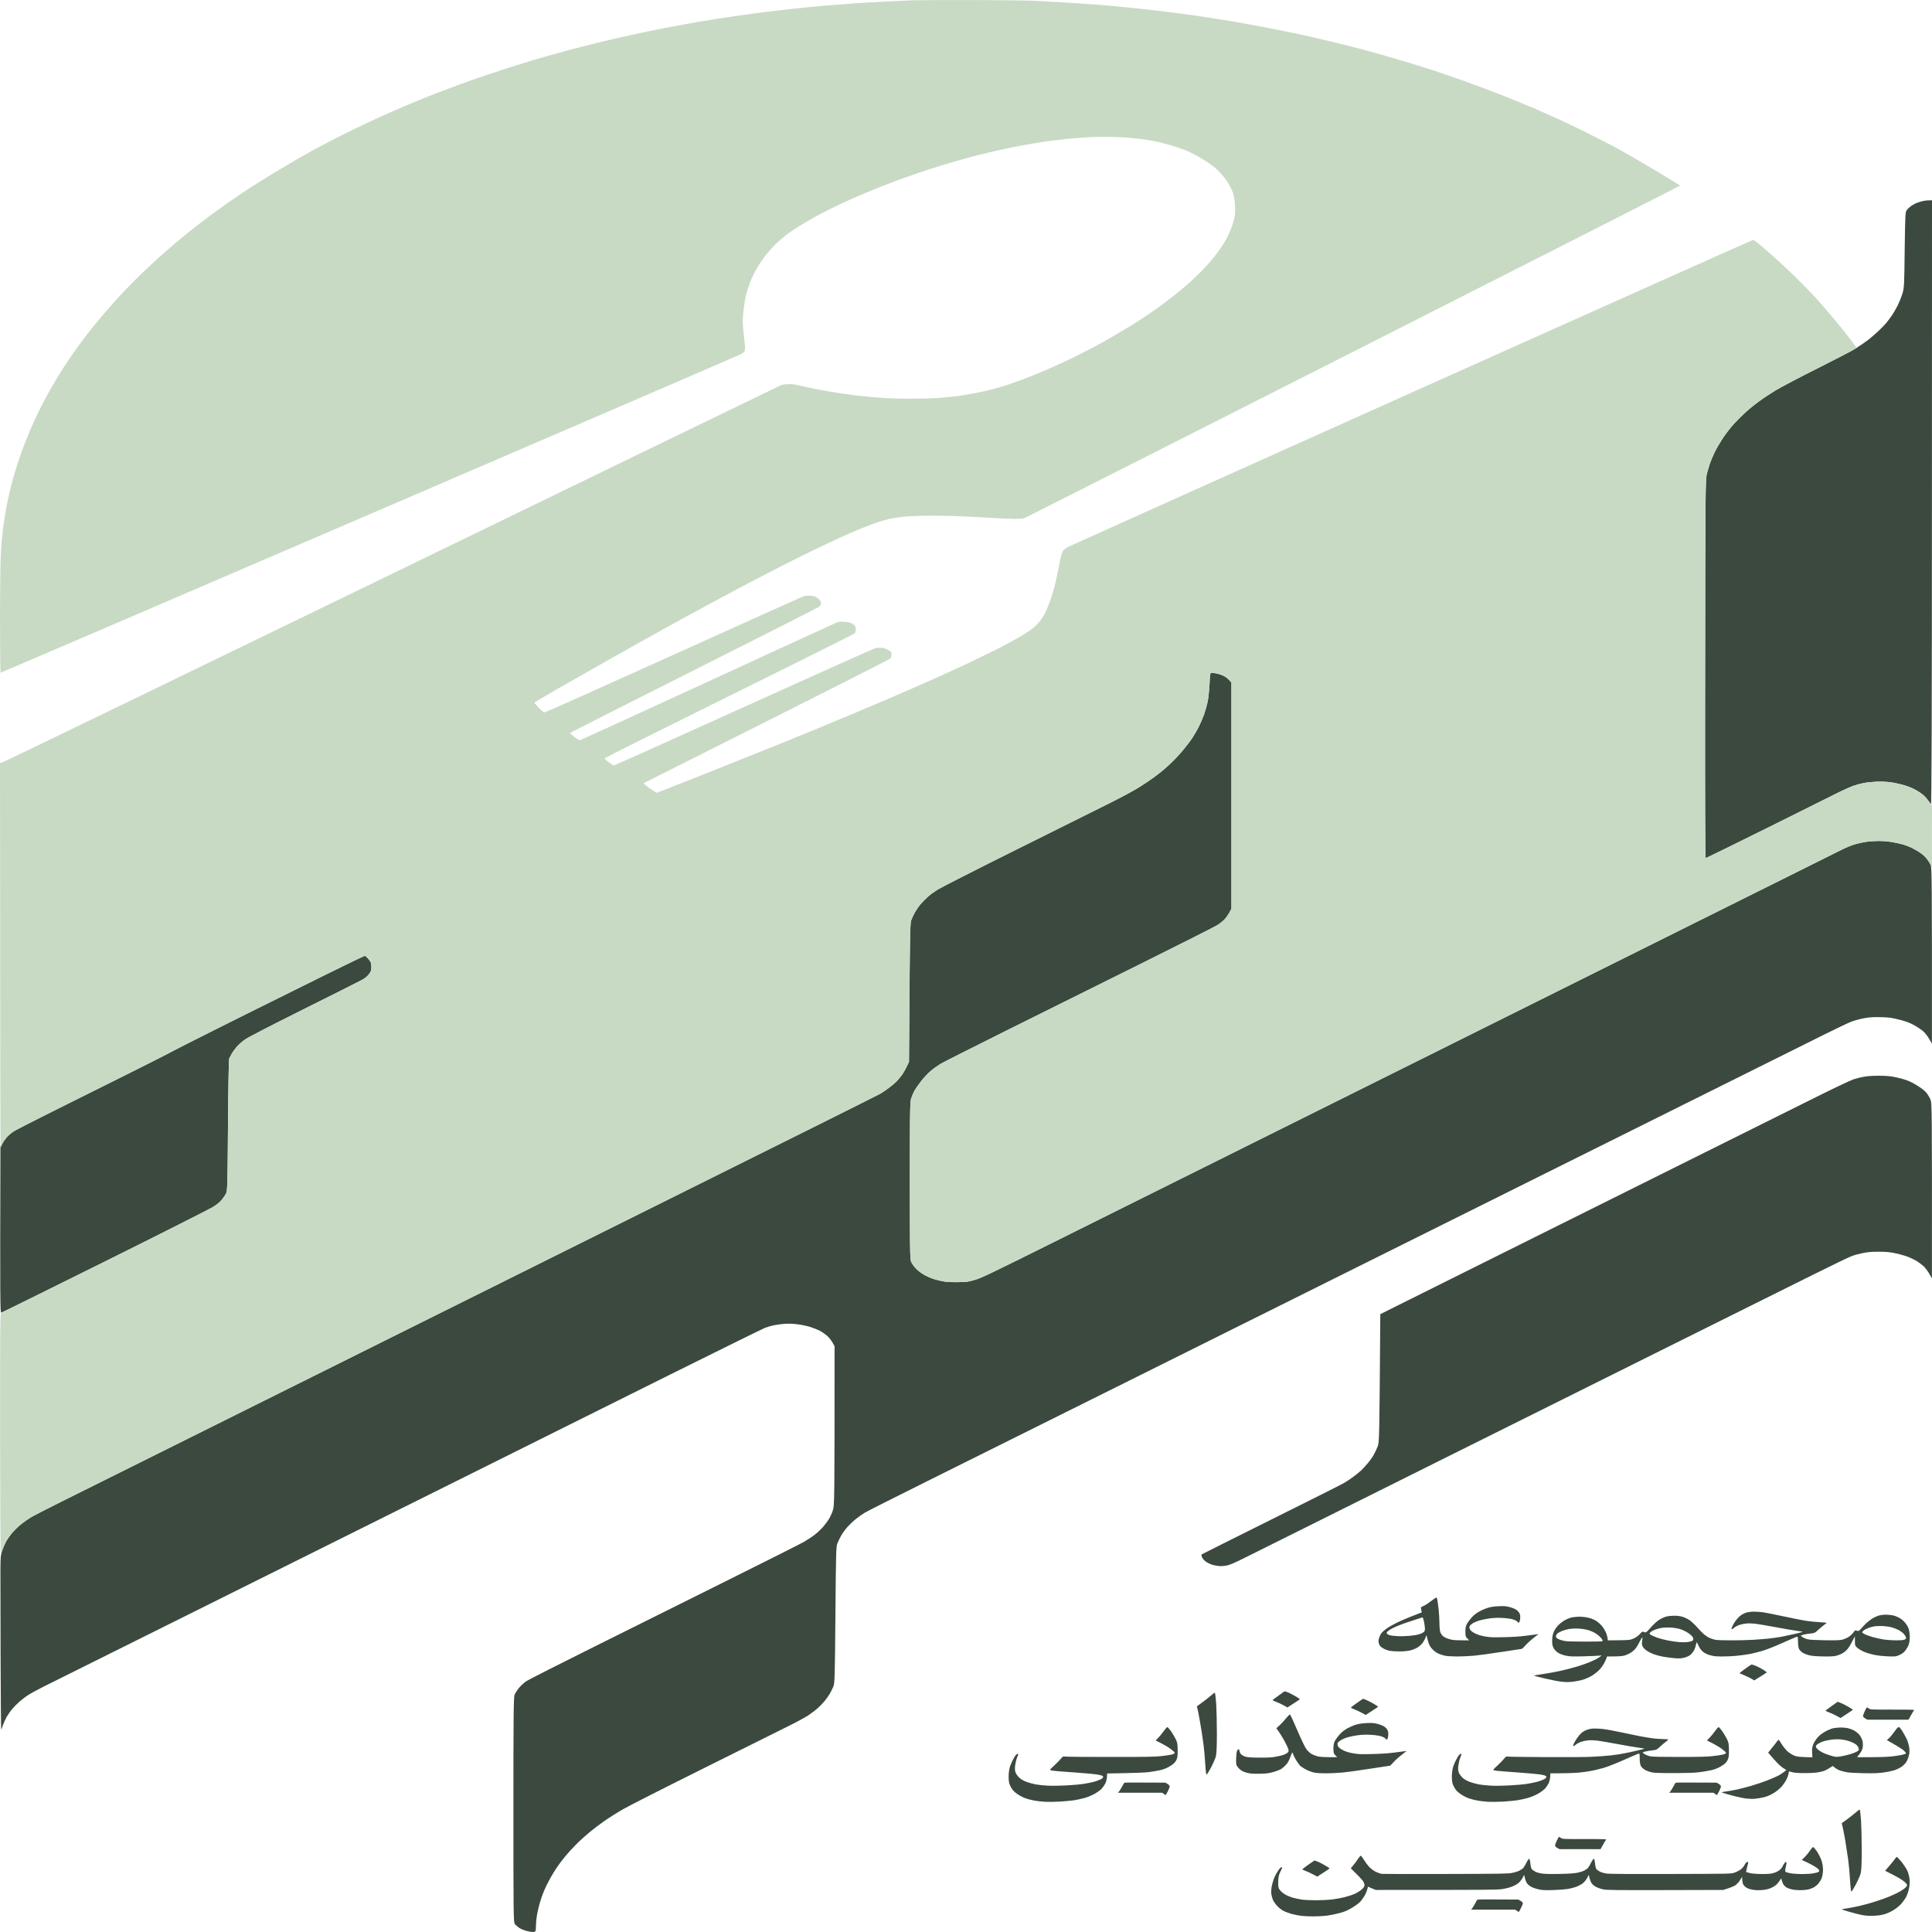
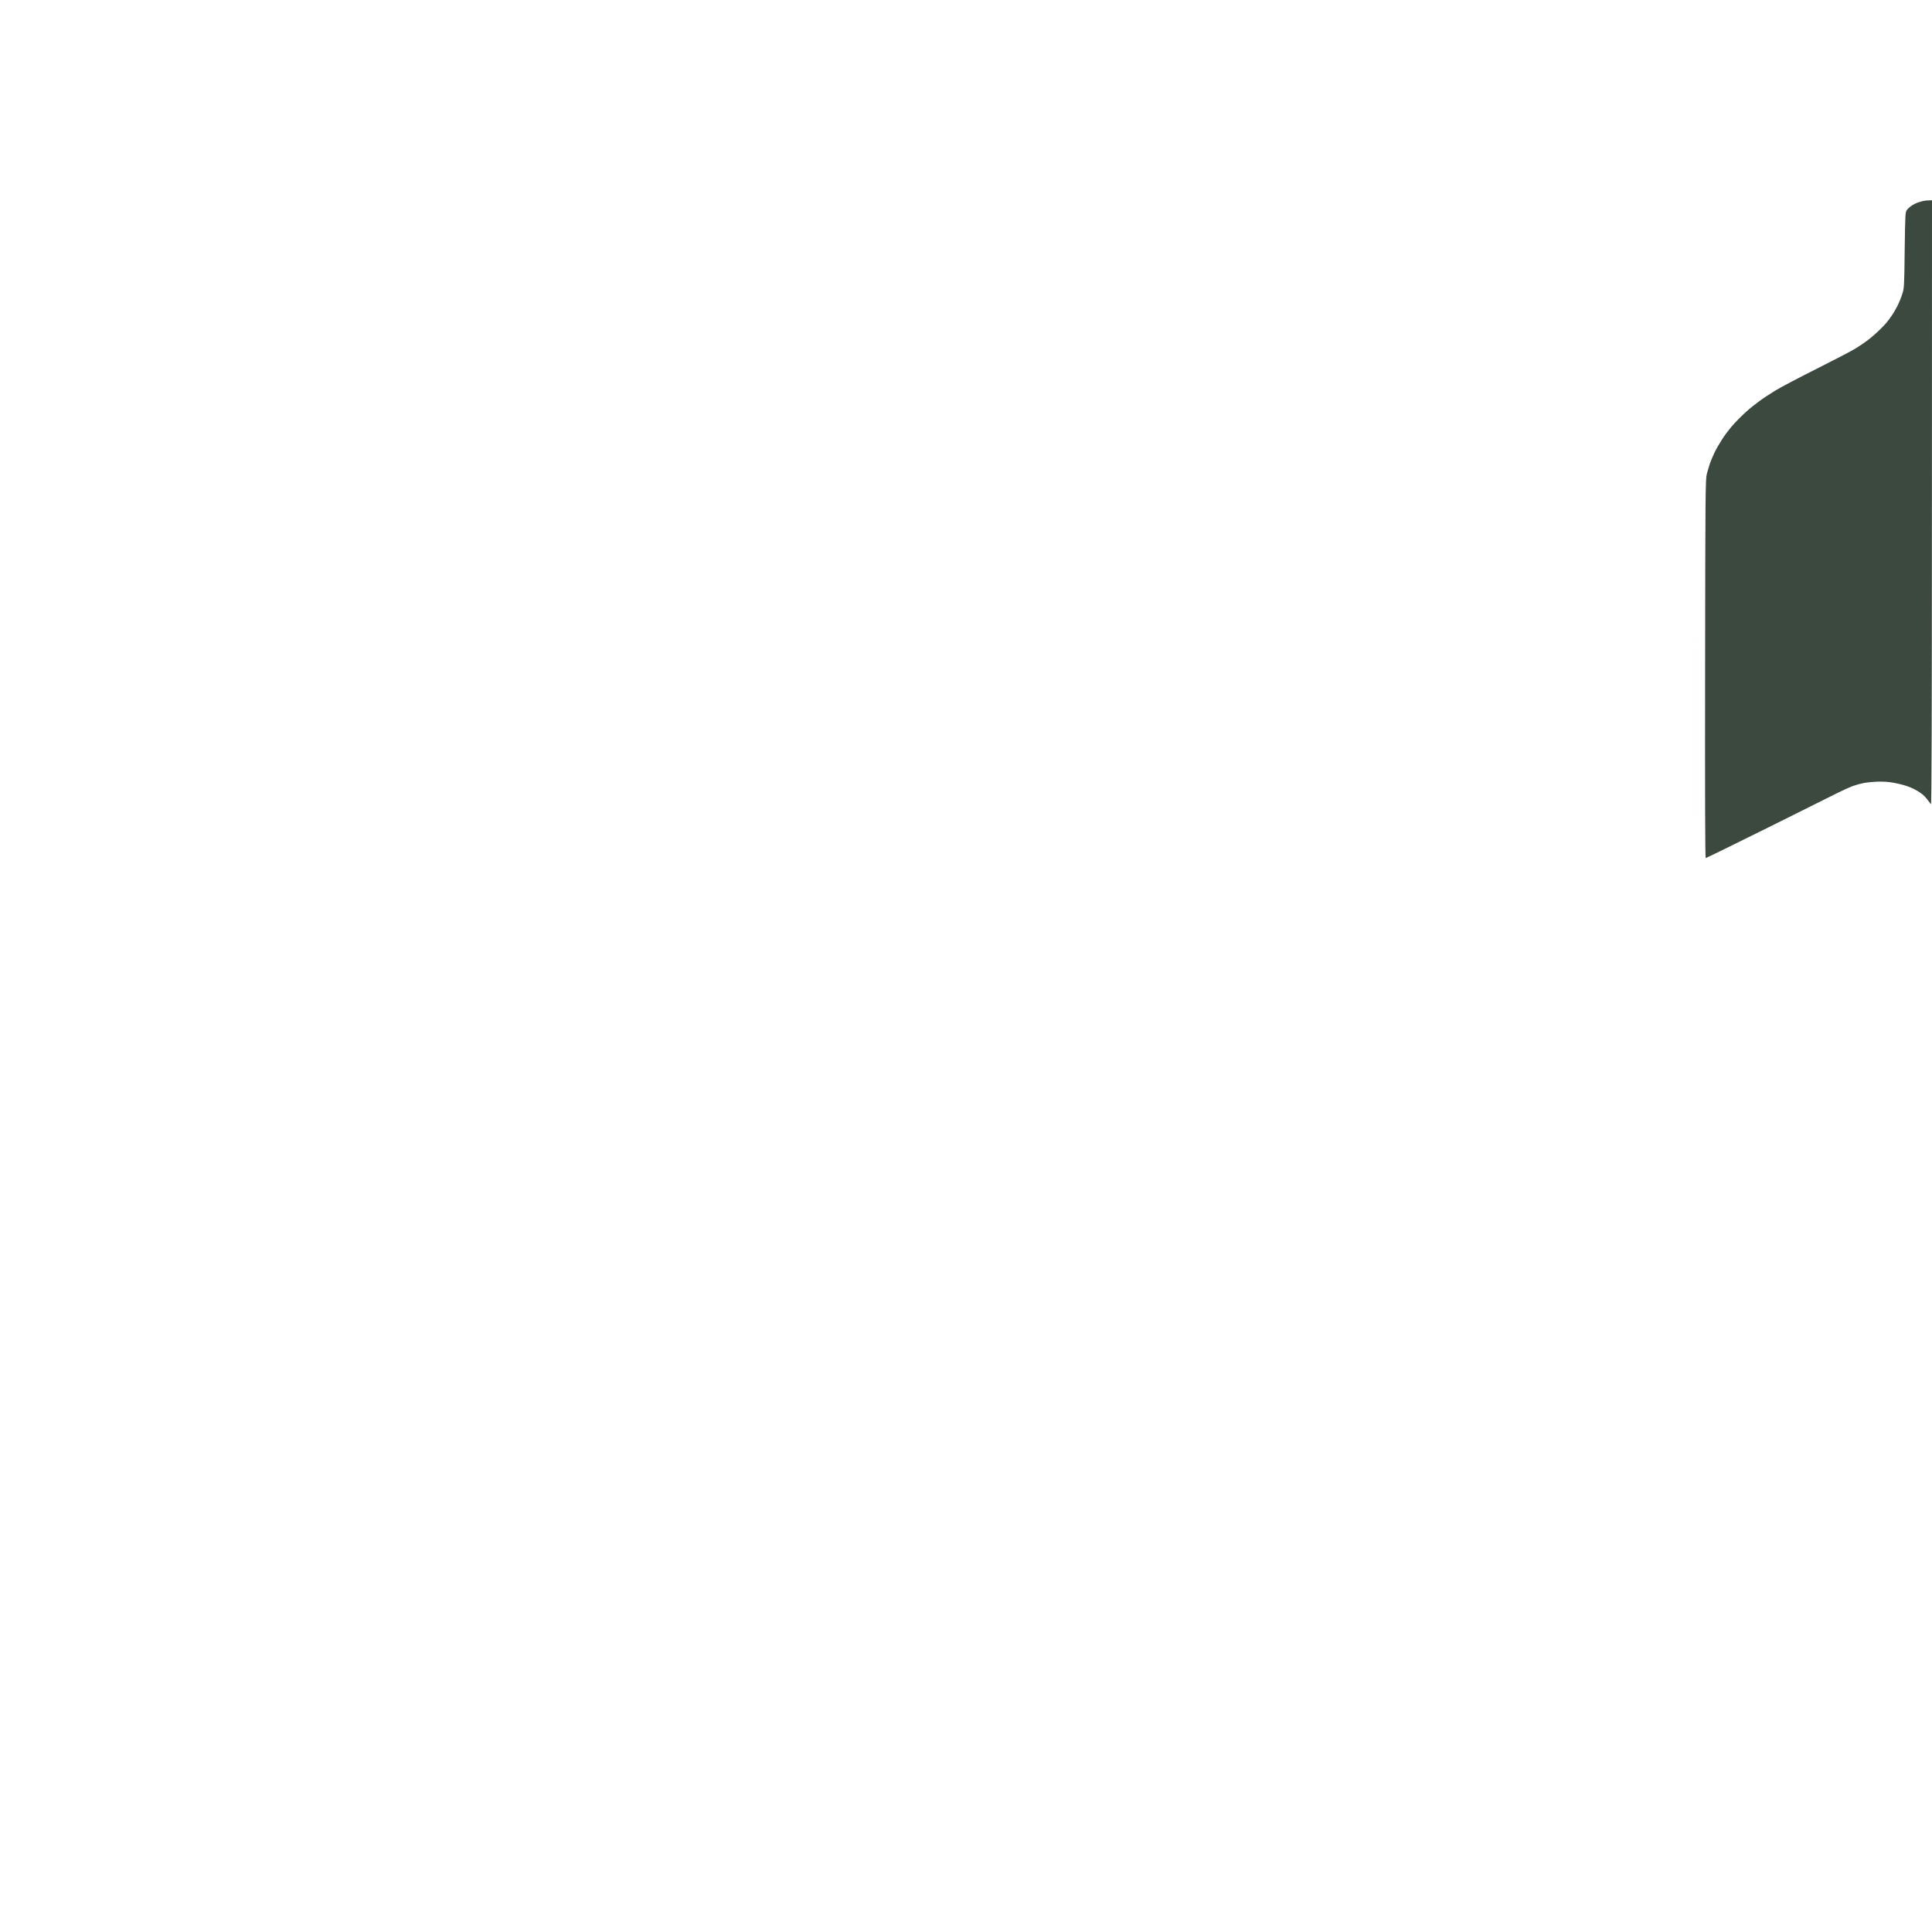
<svg xmlns="http://www.w3.org/2000/svg" width="512" height="512" viewBox="0 0 512 512" fill="none">
  <g clip-path="url(#clip0_21_8)">
    <path d="M508.167 53.697C508.595 53.537 509.317 53.337 509.746 53.243C510.173 53.15 510.873 53.083 512 53.07L511.978 133.256C511.978 189.281 511.886 213.348 511.729 213.121C511.606 212.953 511.171 212.402 510.722 211.834L510.58 211.653C509.88 210.785 509.296 210.292 508.077 209.57C506.882 208.877 505.981 208.49 504.561 208.075C503.499 207.768 501.878 207.421 500.953 207.302C499.826 207.154 498.631 207.114 497.347 207.154C496.286 207.194 494.776 207.342 493.964 207.501C493.152 207.649 491.868 207.995 491.078 208.276C490.312 208.556 488.531 209.356 487.133 210.051C485.886 210.692 478.838 214.198 470.911 218.14L468.443 219.368C459.537 223.788 452.142 227.405 452.03 227.405C451.873 227.405 451.827 210.625 451.873 177.253C451.917 130.893 451.962 126.982 452.324 125.62C452.527 124.819 452.91 123.551 453.157 122.817C453.404 122.083 453.969 120.735 454.42 119.814C454.87 118.892 455.796 117.304 456.472 116.276C457.148 115.248 458.185 113.873 458.748 113.206C459.29 112.538 460.371 111.404 461.115 110.67C461.859 109.935 462.92 108.948 463.482 108.467C464.047 107.987 465.264 107.025 466.211 106.331C467.134 105.637 469.075 104.356 470.517 103.475C471.937 102.607 476.875 100.017 481.451 97.721C486.028 95.425 490.717 92.996 491.822 92.302C492.949 91.608 494.461 90.567 495.205 89.979C495.949 89.392 497.143 88.377 497.819 87.71C498.517 87.042 499.397 86.148 499.78 85.707C500.141 85.267 500.817 84.399 501.246 83.772C501.697 83.145 502.397 81.943 502.823 81.102C503.252 80.261 503.839 78.82 504.132 77.898C504.628 76.283 504.65 75.909 504.762 66.218C504.898 56.447 504.922 56.193 505.372 55.606C505.62 55.272 506.184 54.778 506.611 54.485C507.04 54.204 507.74 53.844 508.167 53.697Z" fill="#3C493F" />
-     <path d="M320.028 186.024C320.232 185.103 320.433 182.993 320.525 181.325C320.637 178.655 320.705 178.281 321.02 178.281C321.223 178.281 321.831 178.362 322.396 178.481C322.958 178.588 323.816 178.881 324.313 179.122C324.807 179.362 325.461 179.87 326.341 180.884V240.82L325.822 241.822C325.529 242.368 324.943 243.183 324.538 243.624C324.131 244.064 323.251 244.771 322.575 245.185C321.921 245.599 313.062 250.07 302.894 255.129C292.726 260.176 276.808 268.104 267.498 272.723C258.21 277.356 249.981 281.494 249.237 281.947C248.493 282.402 247.32 283.243 246.644 283.817C245.968 284.391 244.841 285.592 244.141 286.473C243.443 287.354 242.609 288.556 242.292 289.143C241.977 289.73 241.594 290.664 241.436 291.212C241.165 292.025 241.119 296.004 241.119 312.903C241.119 329.99 241.165 333.728 241.436 334.327C241.594 334.729 242.113 335.49 242.563 335.996C243.036 336.544 243.937 337.264 244.727 337.732C245.561 338.239 246.69 338.734 247.659 339.013C248.515 339.28 249.845 339.574 250.589 339.668C251.379 339.761 252.867 339.814 254.197 339.774C256.293 339.734 256.586 339.694 258.367 339.174C260.081 338.679 262.47 337.531 280.348 328.628C291.396 323.129 315.114 311.315 333.104 302.357C351.072 293.414 369.898 284.03 374.926 281.534C379.952 279.024 401.349 268.358 422.496 257.84C443.644 247.307 466.662 235.841 473.672 232.356C480.685 228.873 487.223 225.603 488.214 225.109C489.207 224.614 490.739 223.987 491.597 223.733C492.454 223.48 493.828 223.186 494.64 223.08C495.452 222.96 496.872 222.866 497.798 222.866C498.789 222.866 500.231 222.973 501.292 223.133C502.283 223.293 503.817 223.64 504.672 223.907C505.688 224.228 506.86 224.748 507.941 225.402C509.182 226.136 509.858 226.67 510.466 227.405C510.917 227.951 511.46 228.766 511.639 229.207C511.954 229.914 512 232.703 511.978 276.595L511.256 275.327C510.851 274.633 510.151 273.724 509.7 273.324C509.25 272.924 508.213 272.216 507.401 271.763C506.386 271.175 505.326 270.761 504.042 270.401C503.027 270.12 501.629 269.8 500.953 269.707C500.277 269.614 498.743 269.533 497.572 269.546C495.881 269.546 495.069 269.627 493.671 269.906C492.723 270.094 491.349 270.48 490.605 270.761C489.883 271.028 486.501 272.644 483.12 274.325C479.716 276.02 442.156 294.723 399.612 315.907C357.07 337.078 308.576 361.226 291.847 369.569C275.095 377.912 254.422 388.204 245.854 392.461C237.288 396.72 229.803 400.497 229.194 400.872C228.586 401.232 227.503 401.993 226.827 402.541C226.127 403.087 225.09 404.089 224.505 404.743C223.941 405.397 223.197 406.425 222.882 407.012C222.565 407.6 222.114 408.507 221.913 409.014C221.573 409.855 221.528 411.725 221.394 427.97C221.258 444.428 221.212 446.071 220.851 446.925C220.65 447.433 220.221 448.299 219.928 448.833C219.613 449.354 218.937 450.289 218.44 450.903C217.921 451.503 217.132 452.331 216.659 452.731C216.208 453.132 215.216 453.879 214.495 454.387C213.773 454.908 211.586 456.109 209.67 457.07C207.753 458.031 197.541 463.103 187.012 468.349C176.461 473.596 166.586 478.601 165.053 479.496C163.52 480.377 161.288 481.792 160.093 482.633C158.898 483.473 157.185 484.769 156.305 485.502C155.426 486.237 154.164 487.344 153.51 487.973C152.856 488.6 151.751 489.735 151.052 490.508C150.331 491.283 149.181 492.67 148.482 493.619C147.783 494.553 146.701 496.196 146.092 497.289C145.461 498.371 144.605 500.067 144.199 501.054C143.77 502.042 143.229 503.631 142.959 504.591C142.711 505.552 142.395 506.954 142.26 507.729C142.147 508.502 142.034 509.637 142.034 510.264C142.034 510.892 141.989 511.532 141.922 511.706C141.831 511.92 141.651 512 141.178 512C140.839 512 140.05 511.854 139.442 511.693C138.81 511.519 137.976 511.159 137.57 510.892C137.187 510.611 136.669 510.171 136.443 509.904C136.082 509.423 136.06 507.701 136.06 479.629C136.06 455.067 136.105 449.728 136.376 449.127C136.533 448.727 137.052 447.913 137.525 447.325C137.999 446.738 138.878 445.937 139.464 445.537C140.073 445.136 148.167 441.025 157.478 436.393C165.643 432.321 178.948 425.701 188.954 420.722L192.874 418.772C203.041 413.713 212.105 409.148 213.029 408.627C213.931 408.106 215.261 407.225 215.96 406.679C216.659 406.131 217.651 405.196 218.147 404.61C218.665 404.021 219.364 403.087 219.681 402.541C220.018 401.993 220.49 400.952 220.718 400.244C221.145 398.977 221.169 398.229 221.169 356.753L220.604 355.753C220.289 355.205 219.657 354.405 219.184 353.991C218.688 353.564 217.854 352.977 217.29 352.683C216.749 352.389 215.576 351.935 214.72 351.654C213.818 351.374 212.398 351.08 211.361 350.947C210.121 350.8 209.106 350.76 208.092 350.813C207.28 350.868 206.017 351.027 205.273 351.175C204.53 351.308 203.38 351.641 202.726 351.895C202.094 352.149 190.664 357.769 177.362 364.389C164.084 371.011 138.472 383.759 120.504 392.715C102.513 401.673 81.117 412.339 72.933 416.409C64.75 420.481 48.156 428.744 36.072 434.763C23.988 440.784 12.873 446.311 11.385 447.058C9.897 447.806 8.139 448.767 7.462 449.207C6.786 449.635 5.772 450.423 5.185 450.929C4.599 451.437 3.743 452.318 3.269 452.865C2.796 453.413 2.119 454.373 1.759 455.001C1.42 455.628 0.969 456.615 0.767 457.204C0.586 457.79 0.383 458.298 0.316 458.338C0.271 458.379 0.18 449.822 0.158 439.316L0.155 438.102C0.134 428.02 0.113 418.313 0.113 416.155C0.135 412.485 0.18 411.951 0.631 410.749C0.902 410.016 1.33 409.027 1.578 408.547C1.849 408.066 2.548 407.079 3.134 406.344C3.743 405.611 4.847 404.529 5.569 403.942C6.313 403.354 7.462 402.541 8.139 402.14C8.815 401.726 12.558 399.803 16.458 397.855C20.358 395.906 35.013 388.604 49.036 381.636C63.036 374.668 103.279 354.631 138.427 337.131C173.575 319.631 209.084 301.944 217.335 297.846C225.586 293.734 232.711 290.157 233.207 289.89C233.68 289.623 234.673 288.956 235.417 288.408C236.161 287.861 237.106 287.074 237.513 286.673C237.896 286.273 238.572 285.485 238.979 284.937C239.384 284.391 239.97 283.362 240.894 281.4L241.008 263.045C241.143 246.533 241.187 244.598 241.526 243.757C241.73 243.249 242.156 242.342 242.474 241.754C242.811 241.167 243.465 240.206 243.961 239.619C244.48 239.031 245.314 238.164 245.854 237.684C246.373 237.203 247.567 236.335 248.471 235.761C249.394 235.187 258.954 230.314 269.752 224.948C280.53 219.595 291.599 214.083 294.328 212.708C297.054 211.346 300.347 209.57 301.653 208.77C302.962 207.969 304.787 206.741 305.734 206.046C306.681 205.352 307.898 204.392 308.462 203.911C309.027 203.431 310.086 202.469 310.784 201.775C311.506 201.08 312.723 199.759 313.491 198.838C314.256 197.917 315.383 196.449 315.97 195.568C316.556 194.687 317.368 193.272 317.775 192.431C318.18 191.589 318.788 190.175 319.103 189.294C319.42 188.413 319.825 186.945 320.028 186.024Z" fill="#3C493F" />
-     <path d="M66.283 268.225C71.558 265.609 80.486 261.177 86.122 258.386C91.759 255.597 96.516 253.314 96.674 253.301C96.809 253.301 97.282 253.702 97.688 254.195C98.319 254.996 98.409 255.224 98.409 256.238C98.409 257.226 98.319 257.48 97.711 258.24C97.215 258.881 96.651 259.308 95.569 259.869C94.78 260.296 87.836 263.78 80.148 267.611C70.701 272.337 65.764 274.899 64.862 275.526C64.141 276.034 63.171 276.915 62.698 277.462C62.225 278.01 61.616 278.851 61.368 279.332C61.12 279.812 60.827 280.346 60.737 280.532C60.624 280.719 60.489 288.675 60.421 298.219C60.308 313.958 60.263 315.639 59.903 316.308C59.699 316.708 59.181 317.468 58.753 317.976C58.279 318.563 57.423 319.258 56.431 319.872C55.596 320.393 42.701 326.907 27.798 334.315C12.873 341.737 0.519 347.837 0.338 347.878C0.045 347.931 1.84079e-05 345.447 0.113 303.826L0.744 302.825C1.082 302.278 1.646 301.531 1.984 301.169C2.322 300.809 3.044 300.209 3.607 299.848C4.171 299.475 9.086 296.951 14.542 294.229C19.997 291.519 28.565 287.247 33.57 284.751C38.597 282.241 43.377 279.825 44.233 279.372C45.068 278.904 48.224 277.288 51.245 275.767C54.244 274.232 61.007 270.842 66.283 268.225Z" fill="#3C493F" />
-     <path d="M234.581 0.409C236.949 0.289 240.331 0.142 242.134 0.075C243.937 0.022 251.04 -0.018 257.917 0.008C264.792 0.035 271.894 0.115 273.699 0.195C275.502 0.289 279.042 0.476 281.589 0.623C284.136 0.769 288.081 1.036 290.381 1.21C292.68 1.397 296.424 1.73 298.724 1.957C301.023 2.184 305.126 2.638 307.854 2.959C310.583 3.292 314.843 3.853 317.322 4.213C319.803 4.574 324.019 5.228 326.68 5.682C329.339 6.136 334.209 7.03 337.5 7.684C340.793 8.325 345.256 9.259 347.42 9.753C349.584 10.247 352.943 11.048 354.86 11.515C356.776 11.996 359.934 12.797 361.848 13.317C363.765 13.825 367.824 14.986 370.867 15.88C373.911 16.788 377.902 18.016 379.773 18.63C381.622 19.244 385.295 20.485 387.888 21.42C390.481 22.341 395.012 24.036 397.922 25.184C400.83 26.332 404.797 27.947 406.714 28.775C408.631 29.616 411.585 30.924 413.252 31.685C414.921 32.459 418.033 33.941 420.129 34.982C422.225 36.023 425.426 37.652 427.231 38.586C429.034 39.534 433.813 42.271 437.893 44.687C441.952 47.09 445.243 49.132 445.221 49.199C445.175 49.279 406.353 69.008 358.919 93.063C311.484 117.117 272.277 136.954 271.804 137.153C270.992 137.474 270.721 137.5 268.761 137.5C267.566 137.5 264.455 137.367 261.862 137.193C259.269 137.034 255.142 136.833 252.731 136.753C250.318 136.674 246.666 136.634 244.616 136.674C242.563 136.727 240.038 136.86 238.979 136.979C237.918 137.1 236.295 137.367 235.371 137.594C234.448 137.807 232.868 138.275 231.877 138.635C230.886 138.995 228.945 139.743 227.593 140.304C226.241 140.878 223.851 141.919 222.296 142.627C220.74 143.334 217.809 144.723 215.757 145.71C213.705 146.697 209.85 148.62 207.19 149.969C204.53 151.33 200.562 153.372 198.397 154.507C196.233 155.655 191.724 158.058 188.365 159.873C185.005 161.675 179.73 164.559 176.641 166.268C173.53 167.975 167.059 171.62 162.212 174.343C157.365 177.079 150.782 180.817 147.558 182.673C144.334 184.514 141.674 186.104 141.629 186.197C141.606 186.278 142.125 186.892 142.778 187.559C143.432 188.226 144.109 188.773 144.289 188.8C144.469 188.827 159.8 181.979 178.332 173.595C196.864 165.213 212.398 158.217 212.826 158.084C213.39 157.884 213.908 157.831 214.675 157.871C215.374 157.91 215.915 158.031 216.321 158.258C216.659 158.445 217.087 158.793 217.245 159.019C217.425 159.259 217.561 159.659 217.561 159.886C217.561 160.127 217.38 160.5 217.155 160.728C216.929 160.955 201.982 168.536 183.946 177.6C165.91 186.651 151.143 194.153 151.098 194.246C151.075 194.353 151.594 194.833 152.225 195.314C152.969 195.862 153.555 196.169 153.758 196.142C153.938 196.102 168.998 189.213 187.237 180.817C205.454 172.42 220.808 165.373 221.348 165.146C222.16 164.799 222.521 164.733 223.444 164.759C224.053 164.786 224.864 164.892 225.225 165C225.586 165.106 226.105 165.4 226.352 165.627C226.669 165.934 226.805 166.294 226.805 166.802C226.781 167.202 226.669 167.668 226.512 167.842C226.352 168.003 211.383 175.491 193.212 184.461C175.04 193.446 160.183 200.881 160.206 200.987C160.206 201.095 160.702 201.548 161.333 202.015C161.942 202.469 162.573 202.857 162.708 202.842C162.866 202.842 178.355 195.888 197.09 187.398C215.847 178.909 231.562 171.874 231.989 171.78C232.507 171.647 233.093 171.62 233.68 171.687C234.266 171.74 234.875 171.941 235.417 172.261C236.161 172.689 236.251 172.808 236.273 173.436C236.273 173.822 236.137 174.303 235.958 174.504C235.776 174.717 220.987 182.233 170.509 207.582L171.118 208.115C171.456 208.409 172.245 208.983 173.981 210.118L176.213 209.263C177.43 208.797 182.909 206.635 188.365 204.471L188.823 204.288C194.19 202.148 200.592 199.595 203.244 198.518C205.972 197.423 210.842 195.447 214.066 194.126C217.29 192.805 222.521 190.629 225.676 189.307C228.833 187.985 233.861 185.863 236.837 184.569C239.813 183.287 244.727 181.138 247.771 179.777C250.814 178.415 255.031 176.492 257.127 175.491C259.223 174.491 262.38 172.955 264.115 172.087C265.853 171.206 268.421 169.818 269.844 169.004C271.24 168.203 272.887 167.149 273.496 166.668C274.126 166.188 275.005 165.32 275.502 164.733C275.975 164.144 276.697 162.997 277.08 162.196C277.462 161.395 278.071 159.886 278.432 158.859C278.793 157.831 279.333 155.936 279.65 154.653C279.966 153.372 280.462 150.996 280.777 149.382C281.182 147.178 281.432 146.311 281.768 145.911C282.018 145.617 282.512 145.217 282.873 145.016C283.213 144.829 324.177 126.421 373.911 104.115C423.645 81.823 464.476 63.562 464.633 63.562C464.835 63.549 466.662 65.044 468.915 67.033C471.103 68.955 474.283 71.892 475.972 73.573C477.663 75.255 479.827 77.471 480.799 78.499C481.744 79.527 483.774 81.836 485.284 83.638C486.818 85.441 488.778 87.87 489.68 89.045C490.581 90.219 491.485 91.407 492.047 92.195L490.92 92.876C490.288 93.236 486.028 95.425 481.451 97.721C476.875 100.017 471.937 102.607 470.517 103.475C469.075 104.356 467.134 105.637 466.211 106.331C465.264 107.025 464.047 107.987 463.483 108.467C462.92 108.948 461.859 109.936 461.115 110.67C460.371 111.404 459.29 112.539 458.748 113.206C458.185 113.873 457.148 115.248 456.472 116.276C455.796 117.304 454.87 118.893 454.42 119.814C453.969 120.735 453.404 122.083 453.157 122.817C452.91 123.551 452.527 124.819 452.324 125.62C451.963 126.982 451.917 130.893 451.873 177.24C451.827 210.625 451.873 227.405 452.03 227.405C452.142 227.405 459.538 223.788 468.421 219.368C477.326 214.951 485.757 210.758 487.133 210.051C488.531 209.356 490.312 208.556 491.078 208.276C491.868 207.995 493.152 207.649 493.964 207.501C494.776 207.342 496.286 207.194 497.347 207.154C498.631 207.114 499.826 207.154 500.953 207.302C501.878 207.421 503.499 207.768 504.561 208.075C505.935 208.475 506.904 208.89 507.965 209.504C508.777 209.998 509.746 210.679 510.105 211.052C510.466 211.412 511.031 212.12 512 213.522L511.978 229.874L511.549 229.006C511.302 228.525 510.783 227.752 510.377 227.271C509.904 226.71 509.024 226.043 507.941 225.402C506.836 224.748 505.688 224.228 504.672 223.907C503.817 223.64 502.283 223.293 501.292 223.133C500.231 222.973 498.789 222.866 497.797 222.866C496.872 222.866 495.452 222.96 494.64 223.08C493.828 223.186 492.454 223.48 491.597 223.733C490.739 223.987 489.207 224.614 488.214 225.109C487.223 225.603 480.685 228.873 473.672 232.358C466.662 235.841 443.644 247.308 422.496 257.84C401.349 268.358 379.952 279.024 374.926 281.534C369.898 284.03 351.072 293.414 333.104 302.357C315.136 311.315 291.396 323.129 280.348 328.628C262.47 337.531 260.081 338.679 258.367 339.174C256.586 339.695 256.293 339.734 254.197 339.774C252.867 339.814 251.379 339.761 250.589 339.668C249.845 339.574 248.515 339.28 247.659 339.013C246.69 338.734 245.561 338.239 244.727 337.732C243.937 337.264 243.036 336.544 242.563 335.996C242.113 335.49 241.594 334.729 241.436 334.327C241.165 333.728 241.119 329.99 241.119 312.903C241.119 296.004 241.165 292.025 241.436 291.212C241.594 290.664 241.977 289.73 242.292 289.143C242.609 288.556 243.443 287.354 244.141 286.473C244.841 285.592 245.968 284.391 246.644 283.817C247.32 283.243 248.493 282.402 249.237 281.947C249.981 281.494 258.21 277.356 267.498 272.723C276.808 268.104 292.726 260.176 302.894 255.129C313.062 250.07 321.921 245.599 322.575 245.185C323.251 244.772 324.131 244.064 324.538 243.624C324.943 243.183 325.529 242.368 326.341 240.82V180.884L325.776 180.23C325.461 179.87 324.807 179.362 324.313 179.122C323.816 178.881 322.958 178.589 322.396 178.481C321.831 178.362 321.223 178.281 321.044 178.281C320.751 178.281 320.683 178.748 320.547 181.312C320.457 182.993 320.232 185.103 320.028 186.024C319.825 186.945 319.42 188.413 319.103 189.294C318.788 190.175 318.18 191.589 317.773 192.431C317.368 193.272 316.556 194.687 315.97 195.568C315.383 196.449 314.256 197.917 313.491 198.838C312.723 199.759 311.506 201.08 310.784 201.775C310.086 202.469 309.027 203.431 308.463 203.911C307.898 204.392 306.681 205.352 305.734 206.046C304.787 206.741 302.962 207.969 301.653 208.77C300.347 209.57 297.054 211.346 294.328 212.708C291.599 214.083 280.53 219.595 269.752 224.948C258.954 230.314 249.394 235.187 248.471 235.761C247.567 236.335 246.373 237.203 245.854 237.684C245.314 238.164 244.48 239.031 243.961 239.619C243.465 240.206 242.811 241.167 242.474 241.754C242.156 242.342 241.73 243.249 241.526 243.757C241.187 244.598 241.143 246.533 240.894 281.401L240.31 282.669C239.97 283.362 239.384 284.391 238.979 284.937C238.572 285.485 237.896 286.273 237.513 286.673C237.106 287.074 236.161 287.861 235.417 288.408C234.673 288.956 233.68 289.623 233.207 289.89C232.711 290.157 225.586 293.734 217.335 297.846C209.084 301.944 173.575 319.631 138.427 337.131C103.279 354.631 63.036 374.668 49.036 381.636C35.013 388.604 20.358 395.906 16.458 397.855C12.558 399.803 8.815 401.726 8.139 402.14C7.462 402.541 6.403 403.301 5.749 403.809C5.095 404.315 4.193 405.13 3.743 405.611C3.314 406.09 2.638 406.932 2.255 407.479C1.871 408.026 1.308 409.108 0.969 409.882C0.654 410.656 0.316 411.738 0.225 412.284C0.135 412.832 0.045 398.589 0.023 380.608C0 351.681 0.045 347.931 0.338 347.878C0.519 347.837 12.873 341.737 27.798 334.315C42.701 326.907 55.596 320.393 56.431 319.872C57.423 319.258 58.279 318.563 58.753 317.976C59.181 317.468 59.699 316.708 59.903 316.308C60.263 315.639 60.308 313.958 60.421 298.219C60.489 288.675 60.624 280.719 60.736 280.532C60.827 280.346 61.12 279.812 61.368 279.332C61.616 278.851 62.225 278.01 62.698 277.462C63.171 276.915 64.141 276.034 64.862 275.526C65.764 274.899 70.701 272.337 80.148 267.611C87.836 263.78 94.78 260.296 95.569 259.869C96.651 259.308 97.215 258.881 97.711 258.24C98.319 257.48 98.409 257.226 98.409 256.238C98.409 255.224 98.319 254.996 97.688 254.195C97.282 253.702 96.809 253.301 96.674 253.301C96.516 253.314 91.556 255.69 85.672 258.614C79.787 261.524 70.814 265.982 65.719 268.506C60.624 271.041 54.041 274.338 51.065 275.848C48.089 277.356 44.977 278.957 44.166 279.398C43.354 279.838 38.597 282.241 33.57 284.751C28.565 287.247 19.997 291.519 14.542 294.242C9.086 296.965 4.238 299.422 3.788 299.701C3.337 299.995 2.593 300.582 2.142 301.023C1.713 301.463 1.105 302.278 0.789 302.825C0.496 303.373 0.203 304.04 0.158 304.293C0.113 304.547 0.045 281.693 0 202.243L1.398 201.682C2.187 201.375 48.63 178.896 104.609 151.718C160.589 124.539 206.649 102.207 206.964 102.086C207.28 101.953 208.092 101.833 208.881 101.819C210.031 101.779 210.549 101.846 212.488 102.3C213.728 102.594 215.892 103.048 217.29 103.315C218.665 103.582 221.212 104.009 222.904 104.262C224.617 104.516 227.188 104.836 228.608 104.983C230.028 105.143 232.507 105.357 234.131 105.464C235.776 105.57 238.979 105.664 241.458 105.664C244.073 105.664 247.005 105.584 248.672 105.464C250.228 105.343 252.46 105.13 253.633 104.983C254.805 104.823 257.083 104.449 258.704 104.129C260.328 103.808 262.448 103.328 263.439 103.061C264.433 102.794 266.146 102.273 267.273 101.9C268.4 101.526 270.721 100.658 272.458 99.991C274.194 99.323 277.034 98.135 278.771 97.374C280.506 96.6 283.189 95.345 284.744 94.585C286.3 93.81 288.466 92.716 289.593 92.128C290.72 91.541 293.223 90.126 295.205 88.978C297.168 87.843 299.918 86.188 301.292 85.307C302.669 84.426 304.811 82.984 306.073 82.103C307.314 81.222 309.454 79.634 310.83 78.566C312.182 77.498 314.167 75.843 315.226 74.895C316.263 73.947 317.751 72.532 318.495 71.758C319.239 70.984 320.365 69.756 320.998 69.022C321.606 68.287 322.532 67.113 323.026 66.418C323.523 65.724 324.245 64.603 324.65 63.949C325.032 63.295 325.643 62.054 326.002 61.212C326.363 60.372 326.838 58.983 327.039 58.142C327.332 56.968 327.378 56.087 327.288 54.405C327.221 53.137 326.995 51.775 326.792 51.201C326.588 50.654 326.161 49.719 325.844 49.132C325.529 48.544 324.831 47.517 324.313 46.863C323.77 46.209 322.801 45.181 322.146 44.593C321.494 44.006 319.939 42.911 318.676 42.151C317.436 41.39 315.565 40.415 314.504 39.961C313.445 39.521 311.46 38.84 310.108 38.453C308.756 38.052 306.817 37.585 305.824 37.385C304.833 37.198 303.052 36.931 301.879 36.784C300.706 36.651 298.678 36.464 297.371 36.384C296.063 36.317 294.035 36.25 292.862 36.25C291.689 36.25 289.593 36.317 288.238 36.384C286.886 36.464 284.497 36.651 282.941 36.798C281.386 36.944 278.657 37.278 276.854 37.532C275.051 37.799 272.008 38.319 270.091 38.68C268.174 39.054 265.22 39.668 263.553 40.055C261.884 40.442 258.998 41.163 257.127 41.643C255.278 42.137 252.077 43.058 250.024 43.686C247.974 44.313 244.931 45.288 243.261 45.861C241.594 46.435 239.205 47.276 237.964 47.73C236.723 48.197 234.649 48.998 233.343 49.506C232.034 50.026 229.757 50.961 228.269 51.588C226.781 52.215 224.302 53.323 222.746 54.058C221.191 54.792 218.801 55.966 217.448 56.674C216.095 57.395 213.773 58.703 212.33 59.597C210.865 60.478 208.971 61.773 208.137 62.441C207.28 63.121 206.13 64.136 205.544 64.683C204.98 65.231 203.853 66.499 203.041 67.486C202.252 68.474 201.08 70.183 200.471 71.291C199.84 72.385 199.073 74.014 198.735 74.895C198.397 75.776 197.946 77.284 197.698 78.232C197.473 79.18 197.157 81.142 196.999 82.57C196.796 84.64 196.796 85.734 197.022 87.91C197.202 89.418 197.383 91.127 197.428 91.715C197.473 92.315 197.428 92.929 197.292 93.116C197.157 93.303 196.729 93.637 196.323 93.877C195.917 94.104 151.639 113.193 97.959 136.286C44.279 159.379 0.271 178.281 0.18 178.281C0.068 178.281 0 171.954 0 164.238C0 156.51 0.113 148.527 0.225 146.511C0.338 144.495 0.609 141.612 0.789 140.104C0.992 138.595 1.398 136.019 1.713 134.364C2.007 132.708 2.615 129.972 3.066 128.29C3.494 126.608 4.396 123.605 5.073 121.616C5.749 119.627 6.966 116.423 7.778 114.474C8.612 112.525 9.897 109.735 10.641 108.267C11.363 106.799 12.58 104.516 13.347 103.194C14.091 101.873 15.466 99.59 16.39 98.122C17.337 96.653 18.758 94.518 19.547 93.383C20.358 92.248 21.824 90.233 22.838 88.911C23.83 87.59 25.994 84.947 27.618 83.038C29.264 81.129 31.653 78.459 32.961 77.098C34.269 75.736 36.298 73.694 37.47 72.559C38.642 71.424 40.604 69.596 41.821 68.488C43.016 67.393 45.09 65.591 46.398 64.483C47.706 63.388 49.847 61.64 51.155 60.612C52.44 59.584 54.537 57.995 55.777 57.074C57.017 56.153 58.798 54.858 59.722 54.205C60.646 53.55 62.901 52.015 64.682 50.8C66.486 49.586 70.499 47.076 73.61 45.207C76.698 43.352 80.869 40.949 82.853 39.868C84.837 38.787 87.926 37.171 89.73 36.25C91.533 35.343 94.667 33.807 96.719 32.846C98.77 31.872 102.017 30.404 103.933 29.549C105.849 28.708 108.893 27.427 110.697 26.679C112.5 25.945 115.025 24.931 116.333 24.437C117.641 23.93 120.12 23.008 121.856 22.368C123.592 21.727 126.794 20.606 128.958 19.872C131.123 19.137 134.775 17.949 137.074 17.228C139.374 16.508 142.711 15.506 144.514 14.999C146.318 14.479 149.362 13.651 151.278 13.13C153.194 12.623 156.441 11.795 158.492 11.288C160.544 10.794 164.399 9.9 167.059 9.313C169.72 8.725 173.936 7.858 176.416 7.377C178.896 6.896 182.909 6.162 185.321 5.748C187.733 5.335 191.949 4.681 194.677 4.28C197.405 3.893 201.103 3.386 202.906 3.159C204.71 2.932 208.092 2.545 210.459 2.291C212.826 2.038 216.523 1.677 218.688 1.49C220.851 1.303 224.346 1.036 226.466 0.89C228.586 0.743 232.214 0.529 234.581 0.409Z" fill="#C8DAC4" />
-     <path fill-rule="evenodd" clip-rule="evenodd" d="M497.684 285.085C499.014 285.071 500.502 285.151 501.292 285.272C502.036 285.378 503.41 285.699 504.335 285.966C505.62 286.326 506.477 286.714 507.83 287.527C508.91 288.168 509.948 288.942 510.355 289.41C510.759 289.85 511.278 290.691 511.549 291.278C512 292.332 512 292.546 511.978 338.8L511.256 337.518C510.849 336.811 510.129 335.877 509.654 335.449C509.16 335.022 508.258 334.368 507.626 334.007C506.996 333.647 505.823 333.126 505.011 332.847C504.2 332.58 502.78 332.205 501.854 332.032C500.548 331.792 499.622 331.725 497.797 331.725C495.881 331.725 495.113 331.792 493.739 332.059C492.813 332.233 491.461 332.593 490.763 332.86C490.063 333.114 485.442 335.342 480.505 337.798C475.567 340.255 462.603 346.715 451.691 352.135C440.779 357.568 409.779 373.012 382.816 386.442C355.853 399.883 332.045 411.738 329.949 412.792C326.927 414.3 325.868 414.741 324.989 414.901C324.267 415.022 323.523 415.061 322.958 415.008C322.464 414.954 321.696 414.808 321.269 414.688C320.84 414.554 320.118 414.22 319.689 413.94C319.217 413.633 318.766 413.152 318.584 412.752C318.383 412.352 318.359 412.017 318.473 411.924C318.584 411.844 326.792 407.733 336.712 402.793C346.631 397.868 355.335 393.49 356.054 393.075C356.798 392.662 358.017 391.848 358.783 391.26C359.549 390.673 360.428 389.952 360.746 389.659C361.083 389.365 361.783 388.577 362.345 387.923C362.91 387.269 363.653 386.241 363.99 385.654C364.33 385.066 364.826 384.039 365.073 383.385C365.546 382.21 365.546 381.809 365.796 348.264L373.686 344.326C378.014 342.164 395.667 333.367 412.915 324.783C430.161 316.2 450.586 306.016 458.343 302.158C466.097 298.3 476.357 293.187 481.136 290.811C486.457 288.154 490.402 286.299 491.282 286.006C492.069 285.752 493.332 285.445 494.076 285.325C494.933 285.178 496.264 285.085 497.684 285.085ZM380.63 423.364C380.72 423.364 380.856 423.618 380.9 423.938C380.967 424.245 381.125 425.34 381.239 426.368C381.35 427.396 381.464 429.077 381.464 430.106C381.464 431.133 381.576 432.241 381.711 432.575C381.825 432.908 382.162 433.376 382.433 433.616C382.705 433.857 383.449 434.204 384.057 434.377C385.026 434.67 385.499 434.71 389.354 434.71L388.857 434.217C388.407 433.776 388.339 433.522 388.339 432.374C388.339 431.427 388.475 430.826 388.768 430.305C388.993 429.905 389.558 429.158 390.008 428.65C390.505 428.076 391.293 427.462 392.061 427.048C392.737 426.675 393.818 426.221 394.428 426.047C395.172 425.833 396.117 425.7 397.244 425.66C398.756 425.594 399.093 425.634 400.244 425.941C401.167 426.208 401.71 426.462 402.161 426.862C402.565 427.235 402.791 427.65 402.859 428.09C402.905 428.463 402.881 429.051 402.791 429.411C402.723 429.759 402.587 430.039 402.498 430.039C402.386 430.039 402.183 429.892 402.047 429.704C401.889 429.518 401.325 429.251 400.806 429.117C400.266 428.971 399.071 428.81 398.148 428.77C396.997 428.704 395.96 428.744 394.879 428.878C394.021 428.984 392.805 429.225 392.172 429.411C391.564 429.585 390.706 429.945 390.302 430.185C389.919 430.439 389.512 430.786 389.444 430.973C389.376 431.16 389.422 431.534 389.558 431.813C389.715 432.135 390.166 432.495 390.888 432.855C391.61 433.229 392.444 433.482 393.525 433.67C394.947 433.923 395.463 433.937 398.599 433.869C400.92 433.816 402.815 433.696 404.235 433.509C405.406 433.349 406.668 433.175 407.729 433.056L406.692 433.844C406.128 434.284 405.362 434.951 404.979 435.311C404.596 435.685 404.077 436.205 403.852 436.486C403.624 436.753 403.355 436.98 403.22 436.98C403.106 436.98 400.717 437.34 397.922 437.781C395.126 438.221 391.835 438.662 390.595 438.782C389.354 438.888 387.326 438.982 386.085 438.982C384.687 438.969 383.492 438.903 382.93 438.782C382.433 438.675 381.711 438.448 381.307 438.274C380.924 438.115 380.291 437.715 379.93 437.38C379.547 437.046 379.097 436.486 378.893 436.112C378.69 435.752 378.442 434.991 378.307 434.443C378.195 433.897 378.059 433.429 378.038 433.416C377.992 433.403 377.902 433.63 377.812 433.91C377.698 434.204 377.405 434.791 377.134 435.218C376.865 435.631 376.232 436.233 375.738 436.553C375.152 436.913 374.384 437.22 373.64 437.393C372.852 437.554 371.883 437.647 370.821 437.647C369.92 437.647 368.771 437.567 368.275 437.474C367.778 437.393 366.99 437.086 366.539 436.819C365.885 436.446 365.614 436.139 365.435 435.618C365.277 435.111 365.277 434.684 365.456 434.11C365.592 433.67 365.885 433.069 366.111 432.775C366.336 432.482 366.966 431.934 367.509 431.547C368.049 431.16 369.312 430.452 370.303 429.972C371.296 429.478 373.145 428.69 376.775 427.302L376.639 426.608C376.504 425.928 376.526 425.888 377.18 425.634C377.541 425.5 378.442 424.926 379.143 424.378C379.862 423.819 380.539 423.364 380.63 423.364ZM374.316 429.478C372.852 429.945 371.047 430.585 370.303 430.907C369.559 431.214 368.614 431.694 368.229 431.961C367.824 432.228 367.485 432.548 367.485 432.681C367.485 432.802 367.577 432.976 367.666 433.056C367.756 433.135 368.049 433.268 368.342 433.363C368.614 433.442 369.515 433.549 370.371 433.59C371.207 433.643 372.627 433.603 373.528 433.522C374.408 433.442 375.556 433.255 376.053 433.109C376.55 432.963 377.134 432.681 377.337 432.482C377.653 432.161 377.698 431.908 377.541 430.773C377.451 430.039 377.294 429.251 377.18 429.024L377 428.611L374.316 429.478ZM464.859 427.102C465.557 427.102 466.662 427.195 467.338 427.288C468.038 427.396 470.471 427.889 472.749 428.37C475.048 428.863 477.687 429.384 478.611 429.531C479.558 429.678 481.157 429.838 482.173 429.892C483.188 429.932 484.043 430.026 484.043 430.079C484.022 430.132 483.796 430.346 483.503 430.546C483.21 430.746 482.512 431.333 481.947 431.841C480.978 432.735 480.888 432.789 479.827 432.895C479.219 432.948 478.407 433.096 478.002 433.189C477.595 433.296 477.258 433.429 477.258 433.482C477.258 433.536 477.484 433.723 477.777 433.91C478.046 434.083 478.632 434.323 479.061 434.43C479.626 434.564 480.956 434.644 483.571 434.684C486.547 434.725 487.494 434.697 488.192 434.537C488.689 434.417 489.454 434.096 489.883 433.816C490.312 433.537 490.853 433.042 491.1 432.709C491.325 432.387 491.575 432.095 491.618 432.08C491.664 432.054 491.89 432.108 492.137 432.175C492.544 432.294 492.68 432.228 493.198 431.614C493.513 431.227 494.143 430.585 494.572 430.172C495.001 429.772 495.723 429.211 496.174 428.931C496.625 428.65 497.369 428.304 497.841 428.156C498.36 428.01 499.15 427.902 499.872 427.902C500.57 427.916 501.425 428.023 501.944 428.17C502.44 428.304 503.184 428.637 503.591 428.904C503.996 429.158 504.583 429.678 504.876 430.039C505.191 430.413 505.598 431.08 505.777 431.547C505.959 432.001 506.116 433.016 506.116 433.776C506.116 434.617 505.981 435.511 505.777 435.979C505.598 436.419 505.191 437.101 504.876 437.487C504.515 437.941 503.974 438.329 503.366 438.596C502.419 439.009 502.373 439.009 500.366 438.956C499.104 438.903 497.773 438.769 496.782 438.568C495.903 438.395 494.708 438.048 494.076 437.781C493.467 437.527 492.656 437.06 492.273 436.739C491.618 436.192 491.575 436.086 491.575 434.911C491.575 434.23 491.575 433.683 491.529 433.696C491.507 433.71 491.236 434.257 490.899 434.911C490.581 435.578 490.041 436.472 489.704 436.9C489.387 437.34 488.689 437.914 488.192 438.181C487.695 438.448 486.886 438.755 486.389 438.848C485.781 438.969 484.698 439.009 482.895 438.969C480.932 438.916 480.077 438.835 479.287 438.622C478.746 438.475 478.024 438.181 477.687 437.967C477.37 437.754 476.965 437.34 476.784 437.046C476.604 436.726 476.49 435.938 476.49 435.098C476.468 433.71 476.469 433.683 476.018 433.816C475.771 433.897 474.057 434.644 472.184 435.472C470.338 436.313 467.992 437.22 467.001 437.514C466.008 437.794 464.566 438.155 463.798 438.314C463.032 438.462 461.498 438.675 460.417 438.782C459.334 438.903 457.531 438.982 456.404 438.982C454.735 438.982 454.194 438.929 453.203 438.649C452.435 438.435 451.781 438.128 451.33 437.753C450.947 437.433 450.475 436.86 450.293 436.446C450.092 436.046 449.866 435.565 449.775 435.377C449.641 435.125 449.573 435.244 449.438 435.913C449.348 436.393 449.098 437.086 448.897 437.448C448.672 437.821 448.243 438.329 447.95 438.581C447.635 438.848 446.956 439.142 446.372 439.289C445.56 439.502 445.086 439.53 443.891 439.449C443.101 439.396 441.681 439.21 440.736 439.036C439.81 438.863 438.504 438.501 437.85 438.221C437.174 437.941 436.338 437.448 435.977 437.114C435.618 436.794 435.257 436.313 435.189 436.046C435.099 435.792 435.121 435.205 435.189 434.75C435.279 434.284 435.279 433.91 435.211 433.91C435.167 433.91 434.85 434.403 434.557 435.017C434.264 435.618 433.791 436.406 433.544 436.753C433.294 437.101 432.708 437.634 432.235 437.941C431.763 438.248 430.973 438.609 430.476 438.742C429.846 438.916 429.034 438.982 425.855 438.982L425.743 439.422C425.675 439.663 425.358 440.303 425.065 440.851C424.772 441.412 424.164 442.213 423.713 442.653C423.262 443.094 422.428 443.748 421.842 444.095C421.278 444.442 420.24 444.909 419.542 445.123C418.866 445.336 417.648 445.576 416.838 445.671C415.755 445.79 415.011 445.79 413.906 445.684C413.116 445.603 411.11 445.216 409.464 444.828C407.819 444.442 406.467 444.095 406.467 444.055C406.467 444.028 407.548 443.828 408.902 443.64C410.23 443.441 412.328 443.067 413.567 442.787C414.808 442.52 416.838 441.986 418.076 441.612C419.317 441.239 421.098 440.584 422.021 440.157C422.969 439.743 423.894 439.236 424.457 438.689L423.759 438.769C423.352 438.808 421.527 438.888 419.654 438.943C416.724 439.009 416.116 438.996 415.033 438.782C414.311 438.636 413.477 438.342 413.005 438.061C412.554 437.794 412.011 437.26 411.764 436.847C411.427 436.286 411.335 435.779 411.335 434.71C411.359 433.829 411.517 432.988 411.764 432.442C411.967 431.974 412.464 431.227 412.869 430.799C413.252 430.359 414.085 429.731 414.696 429.371C415.372 429.011 416.206 428.677 416.724 428.597C417.221 428.516 418.1 428.437 418.641 428.437C419.203 428.437 420.173 428.543 420.783 428.677C421.435 428.81 422.315 429.145 422.879 429.478C423.398 429.785 424.188 430.479 424.614 431.013C425.043 431.547 425.54 432.442 425.743 433.016C425.923 433.575 426.08 434.204 426.08 434.71L429.012 434.684C431.83 434.644 431.942 434.63 432.868 434.244C433.476 434.003 434.084 433.562 434.535 433.082C435.189 432.349 435.233 432.321 435.73 432.521C436.226 432.709 436.248 432.681 437.421 431.347C438.075 430.599 439.066 429.691 439.607 429.331C440.171 428.957 441.029 428.556 441.523 428.423C442.042 428.277 442.967 428.183 443.665 428.183C444.523 428.183 445.243 428.277 445.919 428.477C446.462 428.637 447.295 429.051 447.768 429.371C448.243 429.704 449.144 430.546 449.753 431.239C450.361 431.947 451.197 432.789 451.601 433.135C452.03 433.482 452.706 433.923 453.135 434.11C453.586 434.297 454.284 434.511 454.713 434.591C455.164 434.657 456.991 434.71 458.772 434.71C460.575 434.71 463.121 434.657 464.408 434.577C465.714 434.496 467.653 434.35 468.69 434.244C469.751 434.123 471.283 433.91 472.073 433.763C472.885 433.603 474.484 433.255 475.635 433.001C476.784 432.735 477.731 432.482 477.731 432.442C477.731 432.415 476.943 432.268 475.972 432.148C475.003 432.014 472.502 431.587 470.381 431.186C468.285 430.799 465.94 430.399 465.196 430.305C464.452 430.225 463.415 430.185 462.828 430.239C462.288 430.292 461.408 430.466 460.914 430.64C460.417 430.813 459.809 431.146 459.559 431.373C459.312 431.587 459.041 431.773 458.951 431.773C458.861 431.773 458.839 431.587 458.929 431.347C458.997 431.106 459.334 430.466 459.695 429.905C460.056 429.358 460.664 428.624 461.071 428.29C461.476 427.929 462.198 427.542 462.717 427.383C463.303 427.209 464.047 427.102 464.859 427.102ZM495.001 431.48C494.529 431.68 493.986 431.974 493.828 432.148C493.649 432.308 493.491 432.508 493.491 432.575C493.491 432.656 493.782 432.868 494.122 433.056C494.461 433.242 495.452 433.603 496.31 433.844C497.187 434.096 498.563 434.39 499.353 434.511C500.163 434.617 501.585 434.71 502.508 434.71C503.659 434.71 504.379 434.657 504.718 434.511C505.123 434.35 505.191 434.23 505.079 433.882C505.011 433.643 504.718 433.202 504.447 432.908C504.154 432.615 503.591 432.201 503.163 431.974C502.756 431.747 501.944 431.44 501.381 431.28C500.841 431.12 499.758 430.96 499.014 430.919C498.27 430.879 497.255 430.919 496.76 430.987C496.264 431.066 495.474 431.28 495.001 431.48ZM438.412 431.947C437.961 432.148 437.467 432.455 437.307 432.641C437.06 432.935 437.082 433.016 437.467 433.255C437.714 433.403 438.436 433.723 439.044 433.95C439.675 434.189 440.983 434.537 441.974 434.737C442.967 434.937 444.388 435.138 445.131 435.191C445.897 435.244 446.913 435.218 447.453 435.125C448.017 435.045 448.512 434.871 448.626 434.71C448.783 434.537 448.783 434.27 448.648 433.95C448.536 433.656 447.972 433.149 447.363 432.735C446.755 432.334 445.786 431.881 445.131 431.694C444.523 431.521 443.418 431.347 442.65 431.307C441.906 431.28 440.847 431.32 440.285 431.413C439.72 431.506 438.887 431.747 438.412 431.947ZM414.042 432.188C413.567 432.361 412.983 432.681 412.757 432.882C412.53 433.082 412.328 433.429 412.328 433.643C412.328 433.923 412.53 434.151 413.005 434.377C413.387 434.564 414.131 434.791 414.65 434.884C415.282 434.991 417.153 435.045 420.039 435.045C422.472 435.045 424.546 435.004 424.66 434.951C424.772 434.898 424.66 434.564 424.413 434.217C424.164 433.869 423.487 433.283 422.925 432.908C422.293 432.508 421.413 432.12 420.715 431.947C420.083 431.773 418.978 431.614 418.258 431.574C417.536 431.547 416.521 431.587 415.934 431.68C415.394 431.773 414.538 432.001 414.042 432.188ZM464.226 441.118C464.34 441.118 464.859 441.292 465.377 441.505C465.896 441.719 466.775 442.173 467.292 442.507C467.81 442.853 468.239 443.16 468.239 443.187C468.239 443.227 467.495 443.721 464.903 445.323L464.159 444.883C463.73 444.642 462.874 444.229 462.22 443.948C461.566 443.681 461.003 443.441 460.979 443.414C460.958 443.388 461.634 442.867 462.491 442.239C463.325 441.626 464.115 441.118 464.226 441.118ZM340.454 448.193L341.13 448.433C341.513 448.553 342.416 449.007 343.16 449.434C343.88 449.849 344.467 450.249 344.467 450.302C344.467 450.355 343.723 450.876 341.198 452.492L340.161 451.918C339.574 451.596 338.673 451.183 338.176 450.997C337.681 450.823 337.275 450.622 337.253 450.556C337.253 450.502 337.951 449.942 338.854 449.328L340.454 448.193ZM321.921 448.593C322.035 448.593 322.192 449.902 322.306 451.49C322.396 453.091 322.486 456.656 322.486 459.406C322.486 462.756 322.396 464.759 322.214 465.479C322.057 466.066 321.47 467.388 320.93 468.417C320.389 469.444 319.847 470.299 319.735 470.312C319.646 470.338 319.488 469.016 319.396 467.375C319.306 465.746 319.081 463.264 318.878 461.875C318.698 460.474 318.337 458.11 318.066 456.602C317.819 455.094 317.525 453.492 317.188 452.198L318.698 451.09C319.51 450.489 320.547 449.675 320.976 449.288C321.403 448.913 321.831 448.593 321.921 448.593ZM361.196 450.195L361.872 450.423C362.255 450.556 363.157 451.01 363.879 451.423C364.623 451.85 365.209 452.238 365.209 452.291C365.185 452.358 364.465 452.865 361.94 454.48L360.879 453.906C360.295 453.586 359.415 453.185 358.919 452.998C358.422 452.812 357.995 452.611 357.995 452.558C357.971 452.492 358.693 451.944 359.573 451.317L361.196 450.195ZM486.997 450.997L487.673 451.236C488.056 451.37 488.958 451.81 489.704 452.238C490.424 452.665 491.01 453.051 491.01 453.106C491.01 453.159 490.266 453.68 487.763 455.294L486.704 454.72C486.118 454.4 485.238 453.987 484.72 453.799C484.225 453.625 483.818 453.426 483.796 453.358C483.796 453.305 484.494 452.744 485.396 452.13L486.997 450.997ZM494.754 452.464C494.798 452.464 495.047 452.598 495.272 452.771C495.699 453.066 495.767 453.066 501.561 453.066C507.355 453.066 507.423 453.066 507.175 453.332C507.062 453.479 506.679 454.08 505.777 455.734H494.887L494.301 455.401C493.964 455.215 493.717 454.934 493.717 454.774C493.717 454.601 493.942 454.013 494.189 453.466C494.461 452.918 494.708 452.464 494.754 452.464ZM341.83 454.347C341.942 454.334 342.821 456.242 343.812 458.578C344.828 460.954 345.887 463.157 346.248 463.611C346.587 464.052 347.173 464.586 347.534 464.799C347.893 465.012 348.593 465.293 349.09 465.426C349.766 465.613 350.554 465.68 354.387 465.68L353.89 465.185C353.44 464.745 353.372 464.492 353.372 463.343C353.372 462.409 353.508 461.795 353.801 461.274C354.026 460.874 354.591 460.126 355.041 459.62C355.536 459.059 356.326 458.432 357.092 458.017C357.792 457.644 358.851 457.189 359.459 457.017C360.227 456.803 361.15 456.67 362.277 456.63C363.789 456.562 364.126 456.602 365.277 456.909C366.2 457.176 366.741 457.43 367.192 457.831C367.598 458.205 367.824 458.618 367.892 459.072C367.938 459.432 367.914 460.02 367.824 460.38C367.756 460.727 367.62 461.007 367.531 461.007C367.419 461.022 367.216 460.861 367.08 460.674C366.922 460.486 366.358 460.22 365.839 460.086C365.299 459.94 364.104 459.779 363.179 459.739C362.03 459.673 360.993 459.713 359.91 459.846C359.054 459.953 357.835 460.194 357.205 460.38C356.597 460.554 355.739 460.914 355.356 461.155C354.952 461.408 354.545 461.755 354.477 461.943C354.409 462.129 354.455 462.502 354.591 462.783C354.748 463.103 355.221 463.464 355.921 463.824C356.641 464.198 357.477 464.452 358.558 464.639C359.978 464.893 360.496 464.919 363.629 464.838C365.953 464.785 367.846 464.665 369.266 464.478C370.439 464.319 371.725 464.145 372.762 464.025L371.747 464.825C371.182 465.253 370.395 465.92 370.01 466.28C369.627 466.655 369.108 467.175 368.883 467.455C368.657 467.735 368.388 467.949 368.253 467.949C368.139 467.949 365.75 468.309 362.953 468.749C360.159 469.19 356.866 469.645 355.628 469.751C354.387 469.858 352.47 469.952 351.344 469.952C350.149 469.952 348.908 469.871 348.3 469.764C347.735 469.645 346.79 469.297 346.18 468.99C345.572 468.67 344.828 468.19 344.534 467.923C344.263 467.642 343.723 466.881 343.34 466.214C342.979 465.56 342.664 464.893 342.664 464.745C342.664 464.599 342.596 464.478 342.506 464.478C342.392 464.478 342.145 465.012 341.942 465.653C341.716 466.294 341.287 467.121 340.994 467.482C340.679 467.856 340.117 468.376 339.732 468.656C339.327 468.963 338.469 469.323 337.546 469.577C336.283 469.937 335.697 470.018 334.095 470.058C333.036 470.098 331.774 470.045 331.277 469.978C330.783 469.897 330.015 469.698 329.588 469.524C329.113 469.338 328.551 468.923 328.168 468.483C327.603 467.815 327.557 467.629 327.582 466.348C327.582 465.573 327.671 464.652 327.739 464.291C327.829 463.931 328.032 463.61 328.19 463.584C328.369 463.557 328.459 463.69 328.459 463.944C328.459 464.171 328.619 464.545 328.798 464.785C328.977 465.012 329.452 465.333 329.857 465.479C330.468 465.693 331.12 465.746 333.194 465.787C334.614 465.814 336.395 465.774 337.139 465.693C337.885 465.6 339.012 465.386 339.62 465.213C340.25 465.039 340.95 464.732 341.176 464.518C341.513 464.224 341.559 464.025 341.423 463.544C341.333 463.21 340.815 462.129 340.274 461.141C339.71 460.154 339.034 459.046 338.244 458.004L339.123 457.204C339.598 456.763 340.364 455.935 340.815 455.374C341.287 454.813 341.738 454.347 341.83 454.347ZM309.364 457.697C309.478 457.724 309.861 458.165 310.244 458.671C310.605 459.192 311.167 460.113 311.506 460.74C312.003 461.729 312.092 462.129 312.092 463.811C312.114 465.386 312.025 465.893 311.685 466.547C311.348 467.161 310.942 467.521 309.996 468.097C309.095 468.63 308.349 468.91 307.379 469.124C306.635 469.285 305.329 469.511 304.45 469.63C303.458 469.751 301.113 469.858 293.402 469.992L293.356 470.939C293.313 471.46 293.131 472.22 292.93 472.621C292.726 473.022 292.297 473.649 291.982 474.009C291.643 474.357 290.809 474.971 290.133 475.358C289.435 475.758 288.238 476.252 287.429 476.479C286.617 476.705 285.355 476.972 284.611 477.093C283.867 477.2 282.197 477.36 280.889 477.44C279.583 477.52 277.823 477.533 276.944 477.493C276.088 477.44 274.802 477.294 274.126 477.173C273.45 477.053 272.434 476.799 271.872 476.599C271.307 476.413 270.428 475.985 269.909 475.638C269.369 475.304 268.739 474.784 268.489 474.49C268.242 474.196 267.859 473.582 267.656 473.128C267.384 472.542 267.295 471.807 267.295 470.685C267.319 469.751 267.476 468.643 267.702 468.016C267.903 467.428 268.354 466.467 268.693 465.88C269.032 465.253 269.437 464.799 269.618 464.785C269.909 464.745 269.909 464.878 269.55 465.719C269.325 466.24 269.1 467.254 269.008 467.949C268.918 468.91 268.964 469.404 269.233 469.952C269.437 470.352 269.909 470.939 270.294 471.259C270.653 471.566 271.443 472.006 272.051 472.22C272.638 472.447 273.721 472.741 274.465 472.887C275.209 473.022 276.675 473.169 277.734 473.222C278.839 473.275 280.889 473.249 282.58 473.156C284.204 473.075 286.278 472.887 287.201 472.741C288.127 472.595 289.411 472.341 290.02 472.167C290.652 471.981 291.418 471.686 291.779 471.5C292.162 471.286 292.365 471.046 292.343 470.859C292.297 470.619 292.004 470.498 291.035 470.312C290.359 470.178 287.676 469.925 285.061 469.738C282.469 469.564 279.852 469.351 279.268 469.285C278.589 469.204 278.206 469.084 278.274 468.99C278.32 468.897 278.839 468.363 279.447 467.815C280.055 467.254 280.799 466.494 281.114 466.121C281.657 465.452 281.725 465.426 282.355 465.52C282.738 465.573 288.149 465.613 294.417 465.613C304.268 465.613 306.095 465.573 307.898 465.373C309.027 465.253 310.289 465.052 310.648 464.946C311.033 464.838 311.327 464.639 311.327 464.518C311.327 464.385 310.784 463.891 310.13 463.411C309.478 462.93 308.327 462.25 306.253 461.234L306.929 460.554C307.314 460.179 307.966 459.379 308.395 458.765C308.823 458.165 309.252 457.684 309.364 457.697ZM455.457 457.697C455.568 457.724 455.954 458.165 456.336 458.671C456.697 459.192 457.26 460.113 457.599 460.74C458.096 461.729 458.185 462.129 458.185 463.811C458.207 465.386 458.117 465.893 457.778 466.547C457.441 467.161 457.034 467.521 456.087 468.082C455.185 468.616 454.442 468.91 453.472 469.124C452.728 469.297 451.308 469.524 450.317 469.658C448.963 469.818 447.295 469.871 443.554 469.884C439.381 469.884 438.436 469.844 437.578 469.658C437.014 469.524 436.248 469.23 435.865 468.99C435.482 468.749 435.007 468.309 434.85 468.016C434.67 467.695 434.535 466.907 434.535 466.066C434.535 464.679 434.535 464.639 434.084 464.785C433.837 464.865 432.124 465.613 430.251 466.441C428.402 467.269 426.058 468.19 425.065 468.483C424.074 468.764 422.632 469.124 421.864 469.27C421.076 469.431 419.564 469.645 418.483 469.751C417.378 469.858 415.236 469.952 410.862 469.952L410.817 470.926C410.773 471.447 410.591 472.22 410.39 472.621C410.186 473.022 409.758 473.649 409.442 474.009C409.103 474.357 408.27 474.971 407.594 475.358C406.896 475.758 405.699 476.252 404.887 476.479C404.077 476.705 402.815 476.972 402.071 477.093C401.325 477.2 399.658 477.36 398.349 477.44C397.043 477.52 395.284 477.533 394.404 477.493C393.549 477.44 392.262 477.294 391.586 477.173C390.91 477.053 389.895 476.799 389.332 476.599C388.768 476.413 387.888 475.985 387.37 475.638C386.829 475.304 386.199 474.784 385.95 474.49C385.702 474.196 385.319 473.582 385.116 473.128C384.845 472.542 384.755 471.807 384.755 470.685C384.777 469.751 384.936 468.643 385.162 468.016C385.363 467.428 385.814 466.467 386.153 465.88C386.492 465.253 386.897 464.799 387.076 464.785C387.37 464.745 387.37 464.878 387.011 465.719C386.785 466.24 386.558 467.254 386.468 467.949C386.378 468.91 386.424 469.404 386.693 469.952C386.897 470.352 387.37 470.939 387.755 471.259C388.113 471.566 388.903 472.006 389.512 472.22C390.098 472.447 391.181 472.741 391.925 472.887C392.669 473.022 394.135 473.169 395.194 473.222C396.299 473.275 398.349 473.249 400.04 473.156C401.664 473.075 403.738 472.887 404.662 472.741C405.587 472.595 406.872 472.341 407.48 472.167C408.112 471.981 408.878 471.686 409.239 471.5C409.622 471.286 409.825 471.046 409.803 470.859C409.758 470.619 409.464 470.498 408.495 470.312C407.819 470.178 405.136 469.925 402.522 469.738C399.929 469.564 397.312 469.351 396.726 469.285C396.049 469.204 395.667 469.084 395.734 468.99C395.78 468.897 396.299 468.363 396.907 467.815C397.515 467.254 398.259 466.494 398.574 466.107C399.003 465.573 399.229 465.426 399.478 465.507C399.658 465.56 404.235 465.626 409.622 465.653C415.891 465.68 420.444 465.653 422.247 465.547C423.803 465.467 425.877 465.306 426.87 465.2C427.861 465.092 429.327 464.878 430.139 464.719C430.951 464.571 432.55 464.224 433.701 463.957C434.85 463.69 435.797 463.451 435.775 463.411C435.775 463.37 434.986 463.237 434.038 463.116C433.069 462.983 430.568 462.557 428.448 462.155C426.352 461.769 424.006 461.369 423.262 461.274C422.518 461.181 421.459 461.155 420.895 461.208C420.332 461.261 419.475 461.435 418.978 461.608C418.483 461.782 417.873 462.102 417.626 462.329C417.378 462.557 417.107 462.743 417.017 462.743C416.904 462.743 416.904 462.542 416.971 462.316C417.063 462.076 417.4 461.422 417.761 460.874C418.122 460.327 418.731 459.58 419.138 459.232C419.654 458.792 420.219 458.498 420.895 458.311C421.752 458.072 422.181 458.044 423.601 458.11C424.864 458.165 426.216 458.379 428.898 458.938C430.883 459.366 433.43 459.887 434.535 460.1C435.662 460.314 437.239 460.581 438.097 460.687C438.931 460.794 440.171 460.874 440.847 460.874C441.523 460.874 442.088 460.941 442.088 461.007C442.088 461.088 441.838 461.301 441.547 461.515C441.254 461.715 440.576 462.303 440.014 462.809C439.044 463.705 438.955 463.745 437.893 463.864C437.285 463.917 436.452 464.052 436.069 464.158C435.662 464.264 435.325 464.385 435.325 464.452C435.325 464.505 435.594 464.719 435.933 464.919C436.294 465.119 436.924 465.359 437.353 465.452C437.918 465.56 440.217 465.613 445.018 465.613C450.518 465.6 452.324 465.56 453.991 465.373C455.118 465.253 456.38 465.052 456.741 464.946C457.124 464.838 457.417 464.639 457.417 464.518C457.417 464.385 456.877 463.891 456.223 463.411C455.571 462.93 454.42 462.25 452.345 461.234L453.022 460.554C453.404 460.179 454.059 459.379 454.487 458.765C454.916 458.165 455.343 457.684 455.457 457.697ZM503.206 457.67C503.366 457.67 503.817 458.231 504.222 458.912C504.628 459.58 505.123 460.474 505.305 460.874C505.506 461.274 505.777 462.155 505.913 462.809C506.07 463.611 506.07 464.372 505.913 465.079C505.799 465.666 505.462 466.507 505.191 466.947C504.898 467.415 504.289 467.989 503.771 468.323C503.252 468.643 502.351 469.057 501.718 469.23C501.11 469.404 499.826 469.645 498.9 469.764C497.616 469.925 496.399 469.965 493.828 469.912C491.664 469.871 490.041 469.778 489.319 469.645C488.711 469.524 487.831 469.297 487.404 469.124C486.975 468.95 486.411 468.63 485.713 468.002L484.586 468.696C483.707 469.23 483.164 469.444 482.105 469.63C481.114 469.818 480.053 469.884 478.16 469.884C476.132 469.884 475.409 469.831 474.101 469.418L473.965 470.125C473.9 470.498 473.628 471.206 473.381 471.686C473.132 472.167 472.569 472.982 472.119 473.489C471.644 474.05 470.742 474.757 469.953 475.238C468.983 475.799 468.196 476.119 467.338 476.318C466.662 476.479 465.646 476.639 465.084 476.692C464.498 476.746 463.504 476.72 462.717 476.625C461.973 476.532 460.214 476.159 458.815 475.771C457.441 475.398 456.29 475.051 456.29 474.997C456.29 474.93 456.833 474.824 457.485 474.744C458.117 474.651 459.38 474.437 460.235 474.263C461.115 474.075 462.874 473.609 464.183 473.235C465.489 472.849 467.36 472.22 468.353 471.82C469.344 471.433 470.607 470.899 471.125 470.632C471.666 470.365 472.41 469.912 473.403 469.084L472.388 468.417C471.758 468.016 470.81 467.095 468.578 464.465L469.616 463.17C470.202 462.462 470.81 461.674 470.968 461.435C471.147 461.195 471.351 461.047 471.419 461.101C471.486 461.168 471.847 461.689 472.208 462.276C472.569 462.864 473.246 463.69 473.696 464.118C474.169 464.531 474.981 465.039 475.499 465.253C476.311 465.56 476.716 465.626 480.302 465.706L480.234 464.452C480.166 463.637 480.28 462.903 480.505 462.316C480.707 461.809 481.203 461.007 481.632 460.514C482.127 459.913 482.849 459.353 483.728 458.872C484.472 458.445 485.42 458.072 485.938 457.977C486.433 457.884 487.312 457.803 487.921 457.803C488.507 457.803 489.365 457.898 489.837 458.017C490.288 458.125 491.01 458.405 491.439 458.645C491.844 458.885 492.408 459.339 492.702 459.673C492.995 460.007 493.356 460.66 493.513 461.141C493.671 461.674 493.739 462.396 493.649 463.01C493.535 463.731 493.31 464.251 492.137 465.68H495.699C497.841 465.68 500.005 465.6 501.224 465.479C502.305 465.373 503.591 465.172 504.086 465.052C504.604 464.919 505.055 464.759 505.101 464.679C505.147 464.611 504.922 464.279 504.561 463.944C504.222 463.611 503.073 462.85 500.029 461.141L500.456 460.781C500.705 460.567 501.178 460.046 501.517 459.606C501.832 459.165 502.305 458.551 502.53 458.244C502.756 457.924 503.073 457.67 503.206 457.67ZM483.12 461.502C482.805 461.621 482.33 461.835 482.037 461.996C481.744 462.155 481.407 462.409 481.293 462.583C481.157 462.796 481.203 463.023 481.497 463.37C481.7 463.637 482.33 464.091 482.895 464.385C483.457 464.679 484.518 465.079 485.262 465.293C486.593 465.653 486.636 465.653 487.855 465.452C488.531 465.346 489.658 465.079 490.334 464.878C491.01 464.679 491.822 464.345 492.137 464.158C492.634 463.851 492.68 463.731 492.544 463.237C492.454 462.93 492.093 462.462 491.732 462.21C491.371 461.956 490.538 461.581 489.861 461.369C489.139 461.141 488.148 460.967 487.404 460.941C486.658 460.901 485.667 460.954 484.923 461.088C484.247 461.195 483.435 461.382 483.12 461.502ZM308.824 472.421L309.41 472.754C309.725 472.942 309.972 473.235 309.972 473.422C309.972 473.609 309.747 474.183 309.5 474.69C309.228 475.21 308.981 475.651 308.935 475.691C308.891 475.731 308.666 475.611 307.99 475.091H296.266L296.56 474.757C296.717 474.57 297.078 474.009 297.347 473.489C297.619 472.982 297.89 472.501 297.956 472.447C298.023 472.394 300.481 472.354 308.824 472.421ZM454.916 472.421L455.503 472.754C455.818 472.942 456.065 473.235 456.065 473.422C456.065 473.609 455.84 474.183 455.592 474.69C455.321 475.21 455.074 475.651 455.028 475.691C454.984 475.731 454.759 475.611 454.081 475.091H442.357L442.65 474.757C442.81 474.57 443.169 474.009 443.44 473.489C443.711 472.982 443.981 472.501 444.048 472.447C444.116 472.394 446.573 472.354 454.916 472.421ZM492.837 479.562C492.927 479.562 493.084 480.871 493.198 482.472C493.288 484.062 493.378 487.626 493.378 490.375C493.378 493.725 493.288 495.741 493.106 496.448C492.949 497.036 492.362 498.358 491.822 499.385C491.281 500.413 490.739 501.268 490.649 501.294C490.538 501.308 490.38 499.986 490.288 498.358C490.198 496.715 489.973 494.246 489.794 492.844C489.59 491.456 489.229 489.08 488.982 487.571C488.711 486.063 488.417 484.462 488.08 483.166L489.59 482.072C490.402 481.457 491.439 480.644 491.868 480.269C492.295 479.883 492.723 479.562 492.837 479.562ZM413.14 486.771C413.184 486.771 413.433 486.904 413.659 487.078C414.085 487.372 414.153 487.372 419.947 487.372C425.743 487.372 425.809 487.372 425.562 487.639C425.45 487.785 425.065 488.386 424.164 490.042H413.276L412.689 489.708C412.35 489.521 412.103 489.24 412.103 489.08C412.103 488.907 412.328 488.319 412.576 487.772C412.847 487.225 413.094 486.771 413.14 486.771ZM480.527 489.494C480.663 489.507 481.09 490.042 481.518 490.656C481.925 491.269 482.466 492.323 482.691 492.977C482.939 493.685 483.12 494.726 483.12 495.514C483.12 496.249 482.963 497.223 482.781 497.691C482.602 498.144 482.195 498.798 481.901 499.159C481.608 499.506 481.068 499.946 480.731 500.146C480.37 500.347 479.694 500.6 479.243 500.72C478.768 500.827 477.777 500.92 477.033 500.92C476.289 500.92 475.296 500.827 474.845 500.707C474.372 500.6 473.808 500.4 473.582 500.279C473.335 500.16 472.974 499.839 472.749 499.586C472.545 499.332 472.298 498.824 472.051 497.784L471.554 498.517C471.283 498.918 470.81 499.438 470.517 499.652C470.224 499.879 469.683 500.186 469.301 500.359C468.894 500.52 468.217 500.72 467.789 500.787C467.36 500.867 466.504 500.92 465.872 500.92C465.152 500.92 464.384 500.814 463.73 500.626C462.986 500.4 462.581 500.16 462.22 499.719C461.837 499.292 461.701 498.879 461.68 497.384L461.139 498.25C460.822 498.731 460.281 499.332 459.942 499.586C459.583 499.839 458.704 500.24 456.673 500.853L441.32 500.893C428.222 500.92 425.833 500.893 424.953 500.72C424.389 500.613 423.533 500.334 423.037 500.08C422.45 499.786 422 499.412 421.728 498.972C421.527 498.611 421.278 497.983 421.052 496.849L420.58 497.73C420.332 498.224 419.79 498.851 419.407 499.131C419.024 499.425 418.258 499.826 417.715 500.027C417.175 500.226 416.16 500.48 415.484 500.6C414.808 500.707 413.072 500.84 411.652 500.88C409.6 500.948 408.834 500.92 407.933 500.747C407.322 500.626 406.399 500.334 405.902 500.08C405.316 499.786 404.865 499.412 404.596 498.972C404.392 498.611 404.143 497.983 403.918 496.849L403.445 497.73C403.198 498.224 402.655 498.851 402.272 499.131C401.889 499.425 401.078 499.839 400.469 500.052C399.861 500.279 398.71 500.546 397.898 500.654C396.682 500.827 393.728 500.853 364.577 500.853L362.503 499.986L362.367 500.626C362.277 500.974 362.03 501.641 361.783 502.121C361.533 502.602 361.015 503.35 360.654 503.79C360.249 504.271 359.301 504.978 358.354 505.552C357.159 506.274 356.348 506.621 355.063 506.967C354.14 507.221 352.628 507.528 351.748 507.648C350.847 507.769 349.223 507.862 348.142 507.862C347.038 507.862 345.593 507.809 344.917 507.729C344.241 507.648 343.068 507.422 342.325 507.221C341.581 507.007 340.568 506.634 340.071 506.367C339.574 506.113 338.808 505.486 338.358 504.978C337.907 504.472 337.432 503.764 337.299 503.39C337.163 503.03 336.981 502.362 336.914 501.922C336.848 501.481 336.892 500.546 337.027 499.853C337.163 499.159 337.478 498.104 337.725 497.517C337.997 496.929 338.469 496.075 338.808 495.607C339.123 495.141 339.506 494.794 339.62 494.82C339.756 494.86 339.8 494.967 339.756 495.061C339.71 495.167 339.463 495.675 339.237 496.181C338.898 496.863 338.762 497.556 338.741 498.718C338.719 500.12 338.786 500.4 339.213 500.92C339.484 501.255 340.071 501.748 340.522 502.028C340.95 502.295 341.83 502.669 342.438 502.856C343.068 503.043 344.152 503.284 344.874 503.39C345.639 503.51 347.149 503.591 348.705 503.591C350.125 503.591 351.998 503.497 352.989 503.377C353.936 503.269 355.446 502.989 356.304 502.776C357.183 502.562 358.4 502.162 359.008 501.882C359.641 501.615 360.474 501.081 360.879 500.72C361.422 500.24 361.623 499.906 361.601 499.519C361.601 499.225 361.376 498.691 361.083 498.318C360.789 497.958 359.978 497.077 357.971 495.114L358.693 494.246C359.098 493.765 359.641 493.018 359.91 492.577C360.203 492.137 360.52 491.789 360.632 491.789C360.721 491.804 361.104 492.284 361.444 492.858C361.805 493.445 362.413 494.273 362.796 494.701C363.203 495.141 363.969 495.728 364.533 496.008C365.095 496.289 365.863 496.556 366.222 496.596C366.607 496.636 374.25 496.649 383.245 496.622C398.102 496.582 399.704 496.556 400.717 496.342C401.349 496.222 402.183 495.968 402.587 495.781C402.972 495.594 403.491 495.247 403.692 495.021C403.896 494.78 404.279 494.125 404.55 493.579C404.797 493.032 405.115 492.591 405.226 492.604C405.362 492.63 405.519 493.191 405.565 493.873C405.633 494.553 405.813 495.234 405.948 495.381C406.084 495.527 406.51 495.808 406.896 496.022C407.3 496.234 408.09 496.448 408.788 496.529C409.51 496.622 411.224 496.662 413.342 496.609C415.53 496.569 417.129 496.463 417.851 496.329C418.483 496.209 419.317 495.968 419.722 495.781C420.107 495.594 420.626 495.247 420.827 495.021C421.03 494.78 421.413 494.14 421.663 493.592C421.932 493.058 422.247 492.604 422.361 492.591C422.496 492.591 422.632 493.125 422.7 493.846C422.765 494.54 422.947 495.234 423.083 495.381C423.218 495.527 423.645 495.808 424.028 496.022C424.457 496.234 425.201 496.435 425.923 496.529C426.713 496.622 432.303 496.649 442.876 496.622C458.411 496.582 458.68 496.582 459.559 496.302C460.056 496.141 460.8 495.781 461.205 495.501C461.612 495.22 462.13 494.633 462.334 494.22C462.581 493.725 462.852 493.445 463.054 493.445C463.325 493.445 463.371 493.551 463.211 494.006C463.121 494.326 462.964 494.913 462.717 496.075L463.504 496.329C464.047 496.488 464.948 496.582 466.323 496.622C467.541 496.662 468.758 496.609 469.366 496.516C469.977 496.422 470.696 496.155 471.193 495.861C471.801 495.514 472.141 495.127 472.502 494.419C472.771 493.873 473.11 493.445 473.267 493.445C473.493 493.445 473.493 493.699 473.267 494.686C473.042 495.661 473.042 495.955 473.267 496.088C473.425 496.196 474.057 496.355 474.666 496.463C475.296 496.569 476.604 496.649 477.595 496.649C478.589 496.649 479.919 496.569 480.527 496.463C481.157 496.355 481.79 496.168 481.947 496.061C482.151 495.914 482.151 495.741 481.993 495.487C481.88 495.274 481.203 494.78 480.481 494.379C479.761 493.966 478.79 493.472 477.484 492.911L478.339 492.071C478.79 491.603 479.422 490.828 479.737 490.335C480.053 489.841 480.414 489.468 480.527 489.494ZM502.666 492.111C502.78 492.111 503.32 492.685 503.906 493.405C504.493 494.125 505.169 495.167 505.44 495.715C505.709 496.262 505.981 497.289 506.049 497.983C506.138 498.731 506.07 499.773 505.891 500.52C505.755 501.215 505.416 502.176 505.169 502.655C504.922 503.136 504.357 503.951 503.906 504.457C503.478 504.978 502.554 505.74 501.854 506.166C501.134 506.621 500.073 507.102 499.353 507.301C498.449 507.555 497.662 507.661 496.421 507.701C495.137 507.742 494.415 507.688 493.378 507.488C492.634 507.341 491.146 506.954 490.041 506.634C488.958 506.327 488.056 506.033 488.08 505.993C488.08 505.952 488.667 505.846 489.365 505.753C490.087 505.645 491.597 505.353 492.702 505.112C493.828 504.859 495.699 504.338 496.872 503.964C498.045 503.604 499.78 502.989 500.705 502.602C501.629 502.229 502.959 501.588 503.635 501.187C504.311 500.787 505.033 500.24 505.191 499.986C505.506 499.559 505.484 499.479 504.965 498.932C504.672 498.61 503.771 497.983 502.959 497.53C502.147 497.077 501.066 496.503 499.579 495.781L500.773 494.379C501.449 493.606 502.103 492.778 502.237 492.551C502.373 492.31 502.576 492.111 502.666 492.111ZM348.344 493.045L349.022 493.272C349.405 493.405 350.306 493.858 351.029 494.286C351.772 494.701 352.359 495.087 352.359 495.154C352.335 495.207 351.615 495.715 349.09 497.329L348.029 496.755C347.442 496.448 346.563 496.035 346.068 495.848C345.572 495.661 345.143 495.461 345.143 495.408C345.121 495.354 345.843 494.794 346.722 494.166L348.344 493.045ZM402.386 503.403L402.972 503.737C403.309 503.924 403.559 504.205 403.559 504.404C403.559 504.578 403.333 505.152 403.062 505.673C402.815 506.18 402.565 506.634 402.522 506.674C402.476 506.7 402.228 506.581 401.552 506.073H389.851L390.144 505.74C390.302 505.552 390.638 504.978 390.91 504.472C391.181 503.951 391.45 503.483 391.518 503.43C391.586 503.364 394.067 503.337 402.386 503.403Z" fill="#3C493F" />
  </g>
  <defs>
    <clipPath id="clip0_21_8">
      <rect width="512" height="512" fill="white" />
    </clipPath>
  </defs>
</svg>